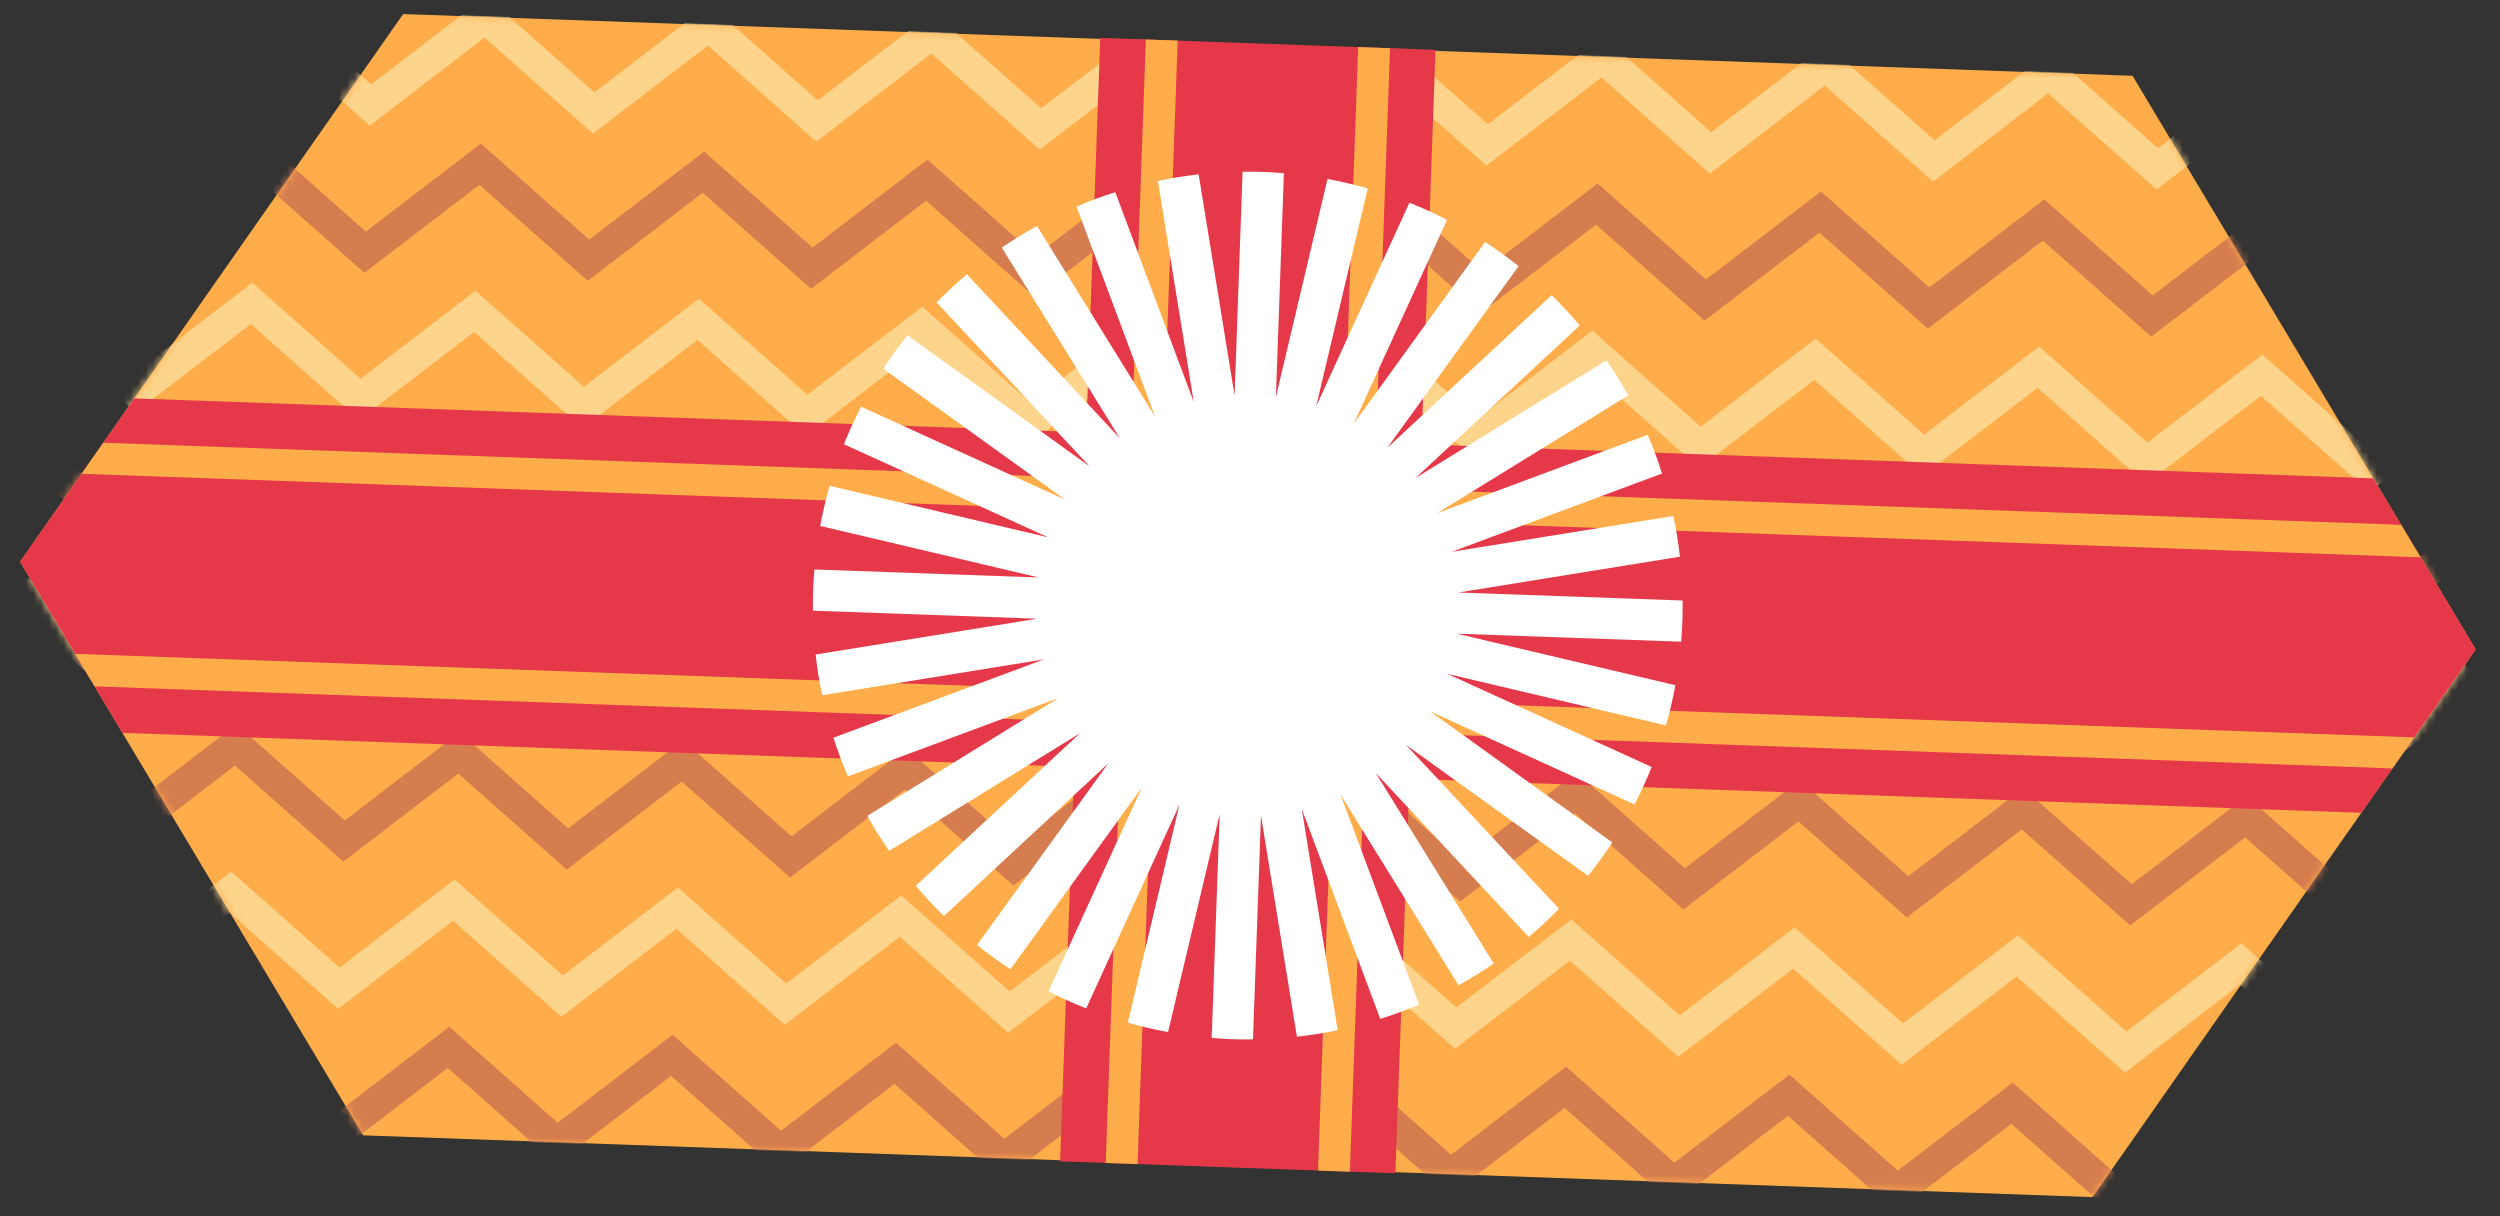
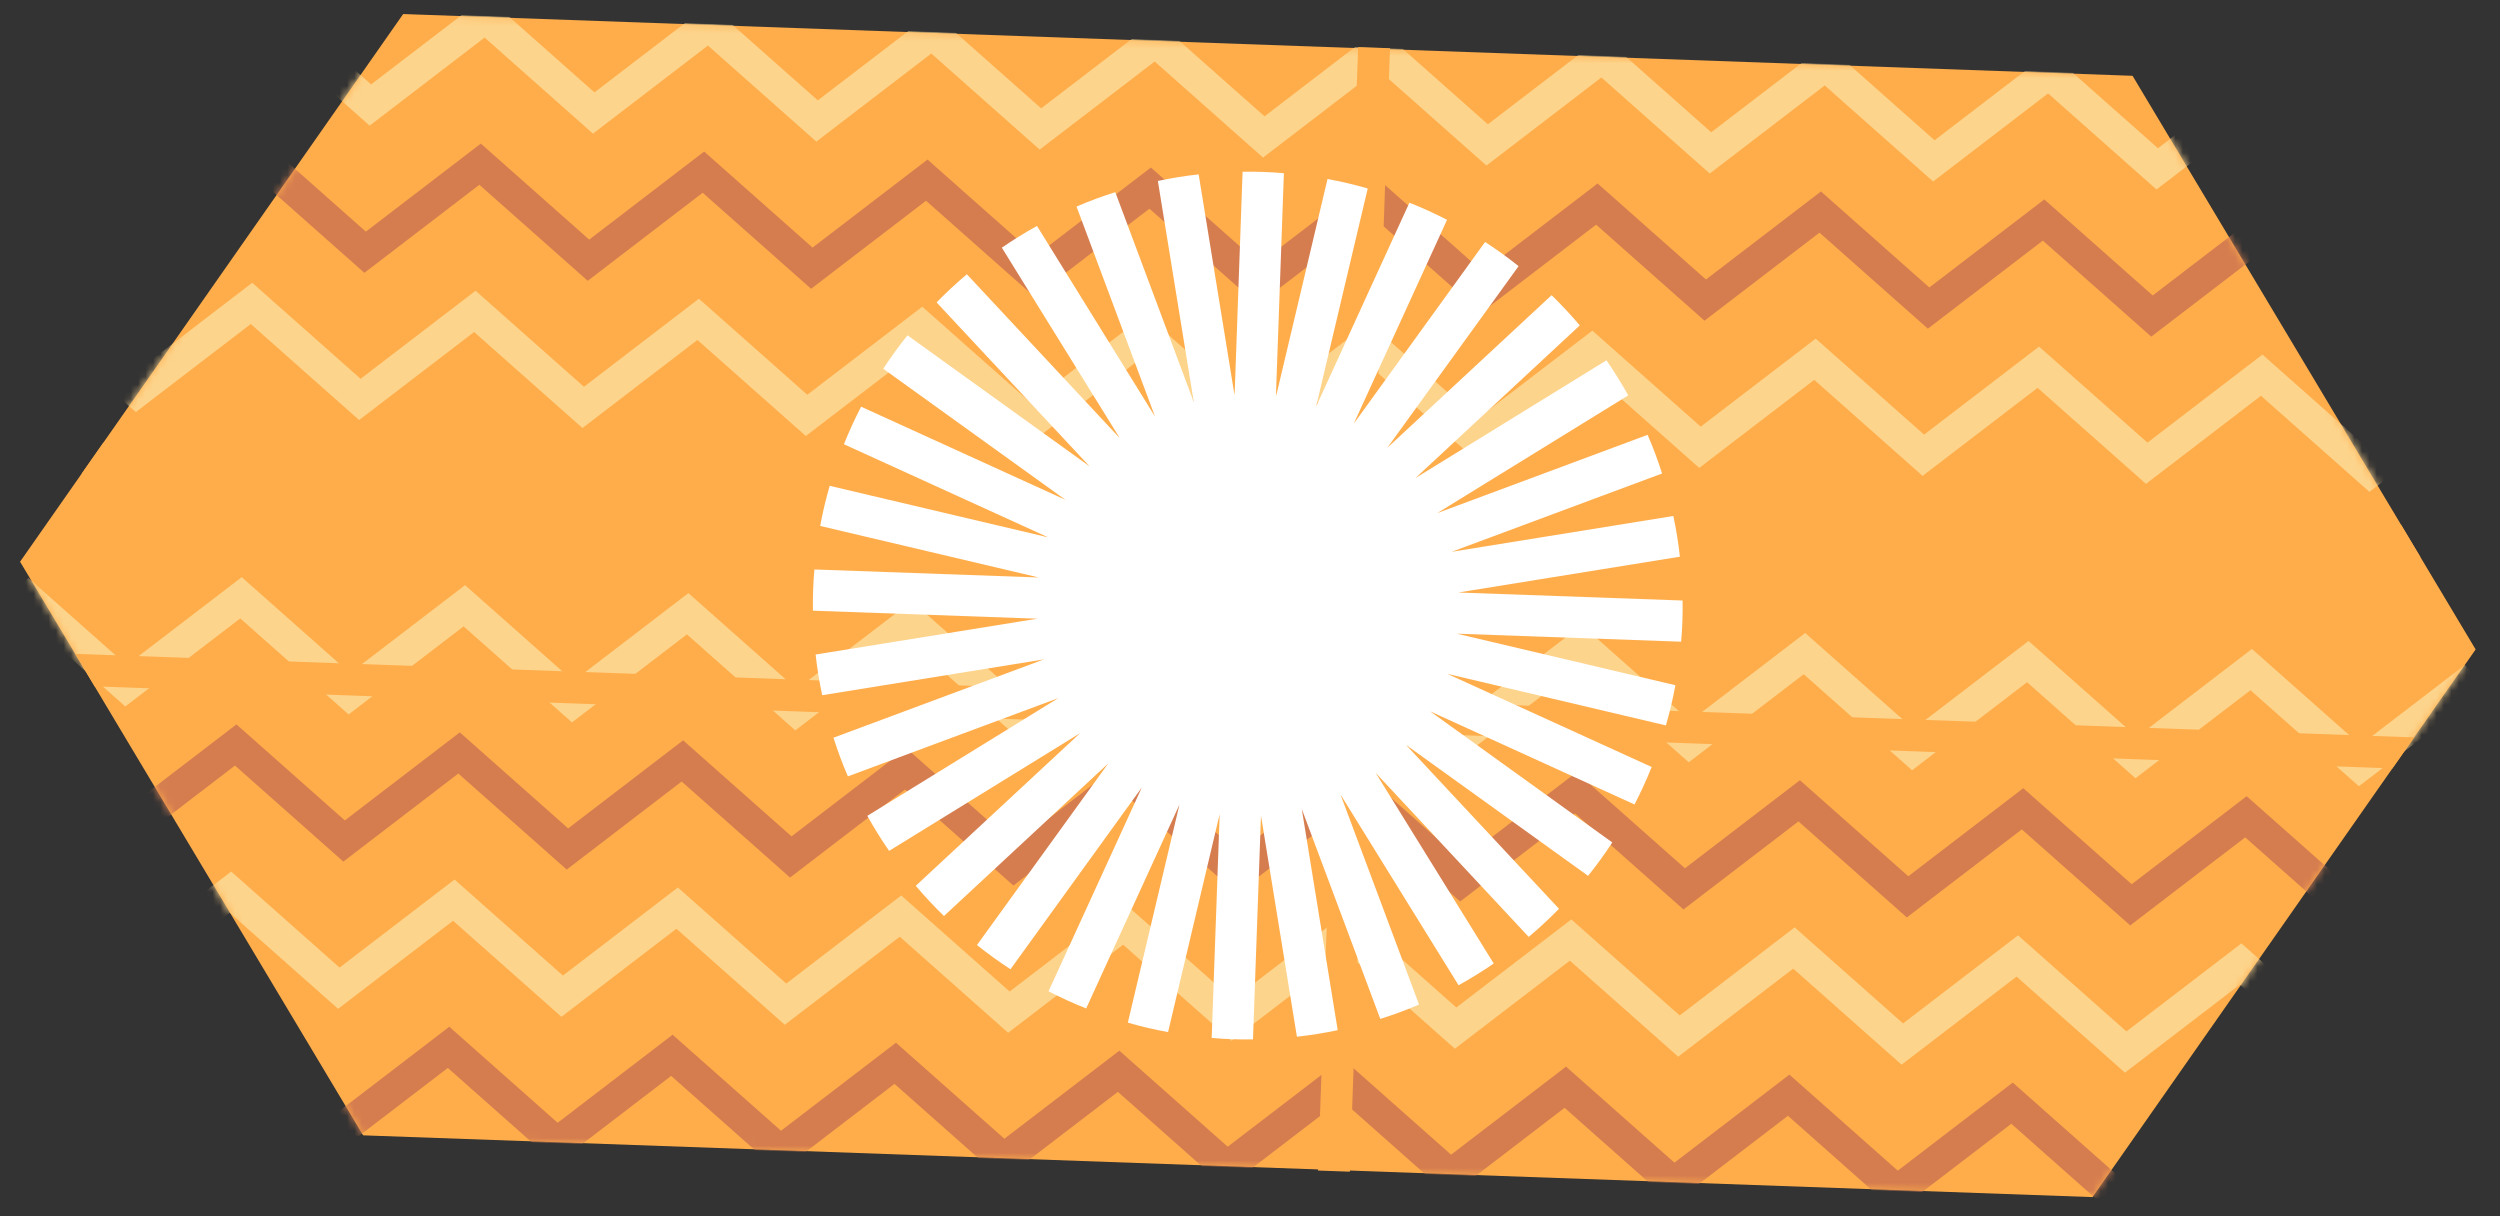
<svg xmlns="http://www.w3.org/2000/svg" width="335" height="163" viewBox="0 0 335 163" fill="none">
  <rect x="0" y="0" width="335" height="163" fill="#333333" stroke="none" />
  <g clip-path="url(#clip0_36_5657)">
    <path d="M331.736 87.025L323.489 98.812L320.579 102.972L316.417 108.919L280.397 160.412L48.657 152.135L16.402 98.204L12.68 91.975L10.074 87.618L2.689 75.272L10.931 63.49L13.841 59.33L17.999 53.382L54.024 1.881L285.763 10.158L318.022 64.098L321.75 70.327L324.356 74.684L331.736 87.025Z" fill="#FFAD4A" />
    <mask id="mask0_36_5657" style="mask-type:luminance" maskUnits="userSpaceOnUse" x="2" y="1" width="330" height="160">
      <path d="M331.736 87.025L323.489 98.812L320.579 102.972L316.417 108.919L280.397 160.412L48.657 152.135L16.402 98.204L12.68 91.975L10.074 87.618L2.689 75.272L10.931 63.49L13.841 59.33L17.999 53.382L54.024 1.881L285.763 10.158L318.022 64.098L321.75 70.327L324.356 74.684L331.736 87.025Z" fill="white" />
    </mask>
    <g mask="url(#mask0_36_5657)">
      <path d="M49.531 16.838L35.009 3.966L19.606 15.77L3.762 1.729L6.6 -1.456L19.804 10.244L35.206 -1.555L49.728 11.312L65.136 -0.486L79.658 12.381L95.061 0.582L109.587 13.45L124.99 1.651L139.516 14.519L154.924 2.721L169.446 15.588L184.853 3.79L199.375 16.657L214.783 4.858L229.305 17.726L244.712 5.927L259.234 18.795L274.641 6.996L289.168 19.864L304.575 8.066L319.107 20.934L333.116 10.206L335.72 13.585L318.909 26.46L304.378 13.587L288.971 25.39L274.444 12.518L259.037 24.321L244.515 11.449L229.107 23.252L214.586 10.38L199.182 22.183L184.656 9.311L169.248 21.114L154.727 8.242L139.319 20.045L124.793 7.173L109.39 18.976L94.863 6.104L79.46 17.907L64.939 5.035L49.531 16.838Z" fill="#FDD48C" />
      <path d="M48.827 36.56L34.305 23.692L18.902 35.491L3.058 21.455L5.896 18.27L19.099 29.97L34.502 18.171L49.024 31.038L64.432 19.24L78.954 32.108L94.356 20.308L108.883 33.176L124.286 21.378L138.812 34.245L154.22 22.447L168.742 35.314L184.149 23.516L198.671 36.383L214.079 24.585L228.601 37.452L244.008 25.654L258.53 38.521L273.937 26.723L288.464 39.59L303.871 27.792L318.403 40.66L332.412 29.932L335.016 33.311L318.205 46.181L303.674 33.313L288.267 45.112L273.74 32.244L258.333 44.043L243.811 31.175L228.403 42.974L213.881 30.106L198.479 41.905L183.952 29.037L168.545 40.836L154.023 27.968L138.615 39.767L124.089 26.899L108.686 38.698L94.159 25.83L78.756 37.629L64.234 24.761L48.827 36.56Z" fill="#D57D4F" />
      <path d="M48.123 56.286L33.601 43.418L18.198 55.217L2.353 41.181L5.192 37.992L18.395 49.691L33.798 37.892L48.32 50.76L63.728 38.961L78.249 51.829L93.652 40.03L108.179 52.898L123.582 41.099L138.108 53.967L153.516 42.168L168.038 55.036L183.445 43.237L197.967 56.105L213.375 44.306L227.896 57.173L243.304 45.375L257.826 58.242L273.233 46.444L287.76 59.312L303.167 47.513L317.698 60.381L331.708 49.654L334.311 53.037L317.501 65.907L302.97 53.034L287.562 64.838L273.036 51.97L257.628 63.769L243.107 50.901L227.699 62.7L213.177 49.832L197.774 61.631L183.248 48.763L167.84 60.562L153.318 47.694L137.911 59.493L123.384 46.625L107.982 58.424L93.455 45.556L78.052 57.355L63.53 44.487L48.123 56.286Z" fill="#FDD48C" />
-       <path d="M47.418 76.007L32.896 63.139L17.493 74.938L1.648 60.902L4.487 57.718L17.69 69.417L33.093 57.618L47.615 70.486L63.023 58.687L77.544 71.555L92.947 59.756L107.474 72.624L122.877 60.825L137.403 73.693L152.811 61.894L167.333 74.762L182.74 62.963L197.262 75.831L212.669 64.032L227.191 76.9L242.599 65.101L257.121 77.969L272.528 66.17L287.055 79.038L302.462 67.239L316.993 80.107L331.003 69.38L333.606 72.758L316.796 85.629L302.265 72.76L286.858 84.559L272.331 71.691L256.923 83.49L242.402 70.622L226.994 82.421L212.472 69.553L197.069 81.352L182.543 68.484L167.135 80.283L152.613 67.415L137.206 79.214L122.679 66.346L107.277 78.145L92.75 65.277L77.347 77.076L62.825 64.208L47.418 76.007Z" fill="#D57D4F" />
      <path d="M46.714 95.734L32.192 82.866L16.789 94.665L0.944 80.628L3.782 77.439L16.986 89.139L32.389 77.34L46.911 90.207L62.318 78.409L76.84 91.276L92.243 79.477L106.77 92.345L122.173 80.546L136.699 93.414L152.107 81.616L166.628 94.483L182.036 82.684L196.558 95.552L211.965 83.754L226.487 96.621L241.895 84.823L256.417 97.69L271.824 85.891L286.35 98.764L301.758 86.961L316.289 99.833L330.299 89.101L332.902 92.485L316.092 105.355L301.561 92.487L286.153 104.285L271.627 91.418L256.219 103.216L241.697 90.349L226.29 102.147L211.768 89.28L196.365 101.079L181.839 88.211L166.431 100.009L151.909 87.142L136.502 98.94L121.975 86.073L106.572 97.871L92.046 85.004L76.643 96.802L62.121 83.935L46.714 95.734Z" fill="#FDD48C" />
      <path d="M46.009 115.455L31.487 102.587L16.084 114.386L0.239 100.35L3.077 97.165L16.281 108.865L31.684 97.066L46.206 109.934L61.613 98.135L76.135 111.002L91.538 99.204L106.065 112.071L121.468 100.272L135.994 113.14L151.402 101.342L165.923 114.209L181.331 102.411L195.853 115.278L211.26 103.48L225.782 116.347L241.19 104.549L255.712 117.416L271.119 105.618L285.646 118.485L301.053 106.687L315.584 119.555L329.594 108.827L332.197 112.206L315.387 125.076L300.856 112.208L285.448 124.007L270.922 111.139L255.514 122.938L240.992 110.07L225.585 121.869L211.063 109.001L195.66 120.8L181.134 107.932L165.726 119.731L151.204 106.863L135.797 118.662L121.27 105.794L105.867 117.593L91.341 104.725L75.938 116.524L61.416 103.656L46.009 115.455Z" fill="#D57D4F" />
      <path d="M45.304 135.181L30.782 122.313L15.38 134.112L-0.465 120.076L2.373 116.887L15.577 128.59L30.98 116.787L45.502 129.659L60.909 117.856L75.431 130.728L90.834 118.925L105.36 131.797L120.763 119.994L135.29 132.866L150.697 121.063L165.219 133.935L180.627 122.132L195.148 135.004L210.556 123.201L225.078 136.073L240.486 124.27L255.007 137.142L270.415 125.339L284.941 138.211L300.349 126.412L314.88 139.281L328.889 128.549L331.493 131.932L314.683 144.802L300.152 131.934L284.744 143.733L270.218 130.865L254.81 142.664L240.288 129.796L224.881 141.595L210.359 128.727L194.956 140.526L180.429 127.658L165.022 139.457L150.5 126.589L135.093 138.388L120.566 125.52L105.163 137.319L90.637 124.451L75.234 136.25L60.712 123.382L45.304 135.181Z" fill="#FDD48C" />
      <path d="M44.6 154.902L30.079 142.034L14.676 153.833L-1.169 139.797L1.669 136.613L14.873 148.312L30.276 136.513L44.798 149.381L60.205 137.582L74.727 150.45L90.13 138.651L104.656 151.519L120.059 139.72L134.586 152.588L149.993 140.789L164.515 153.657L179.923 141.858L194.445 154.726L209.852 142.927L224.374 155.795L239.781 143.996L254.303 156.864L269.711 145.065L284.237 157.933L299.645 146.134L314.176 159.002L328.185 148.275L330.789 151.653L313.979 164.523L299.448 151.655L284.04 163.454L269.514 150.586L254.106 162.385L239.584 149.517L224.177 161.316L209.655 148.448L194.252 160.247L179.725 147.379L164.318 159.178L149.796 146.31L134.389 158.109L119.862 145.241L104.459 157.04L89.933 144.172L74.53 155.971L60.008 143.103L44.6 154.902Z" fill="#D57D4F" />
    </g>
-     <path d="M331.737 87.025L323.49 98.811L320.58 102.972L316.417 108.919L16.403 98.204L12.68 91.975L10.074 87.617L2.689 75.272L10.931 63.49L13.841 59.33L17.999 53.382L318.023 64.098L321.75 70.327L324.356 74.684L331.737 87.025Z" fill="#E53949" />
    <path d="M323.49 98.811L320.58 102.971L12.68 91.974L10.074 87.617L323.49 98.811Z" fill="#FFAD4A" />
    <path d="M324.356 74.684L10.931 63.49L13.841 59.33L321.75 70.327L324.356 74.684Z" fill="#FFAD4A" />
-     <path d="M186.981 157.223L192.358 6.678L147.434 5.074L142.057 155.618L186.981 157.223Z" fill="#E53949" />
    <path d="M186.261 6.461L181.992 6.308L176.615 156.853L180.884 157.005L186.261 6.461Z" fill="#FFAD4A" />
-     <path d="M157.809 5.444L153.541 5.292L148.164 155.837L152.432 155.989L157.809 5.444Z" fill="#FFAD4A" />
    <path d="M225.279 85.987L195.216 84.913L224.502 91.82C224.169 93.644 223.739 95.443 223.232 97.206L193.946 90.299L221.322 102.777C220.641 104.492 219.868 106.172 219.024 107.799L191.639 95.321L216.048 112.889C215.041 114.431 213.96 115.924 212.803 117.364L188.398 99.81L208.904 121.775C207.617 123.1 206.263 124.353 204.847 125.544L184.342 103.57L200.159 129.11C198.637 130.158 197.067 131.127 195.448 132.024L179.631 106.475L190.152 134.608C188.461 135.333 186.732 135.981 184.959 136.536L174.437 108.403L179.253 138.04C177.454 138.424 175.635 138.719 173.787 138.92L168.971 109.287L167.9 139.278C166.983 139.296 166.059 139.286 165.13 139.252C164.202 139.219 163.278 139.168 162.366 139.08L163.437 109.09L156.519 138.303C154.69 137.97 152.892 137.546 151.13 137.036L158.047 107.817L145.546 135.129C143.817 134.449 142.142 133.678 140.503 132.835L153.004 105.524L135.405 129.88C133.854 128.864 132.357 127.791 130.914 126.636L148.513 102.29L126.492 122.745C125.164 121.461 123.908 120.11 122.714 118.697L144.735 98.242L119.14 114.019C118.088 112.5 117.118 110.933 116.222 109.323L141.823 93.541L113.617 104.034C112.891 102.347 112.241 100.621 111.684 98.852L139.88 88.359L110.176 93.159C109.792 91.364 109.496 89.549 109.293 87.705L138.997 82.905L108.934 81.831C108.916 80.917 108.926 79.994 108.959 79.068C108.992 78.141 109.043 77.22 109.131 76.31L139.19 77.383L109.908 70.477C110.242 68.652 110.667 66.854 111.178 65.1L140.464 72.007L113.089 59.529C113.77 57.804 114.542 56.133 115.391 54.498L142.767 66.976L118.357 49.412C119.365 47.865 120.45 46.372 121.603 44.932L146.008 62.495L125.502 40.521C126.789 39.206 128.142 37.948 129.559 36.752L150.064 58.727L134.247 33.187C135.769 32.138 137.339 31.17 138.958 30.277L154.775 55.821L144.254 27.679C145.945 26.954 147.675 26.306 149.448 25.75L159.969 53.884L155.153 24.247C156.953 23.863 158.772 23.569 160.62 23.367L165.435 53.004L166.506 23.014C167.423 22.996 168.348 23.006 169.276 23.039C170.205 23.072 171.128 23.124 172.041 23.212L170.969 53.206L177.887 23.988C179.716 24.321 181.514 24.745 183.276 25.256L176.359 54.474L188.861 27.163C190.589 27.843 192.264 28.613 193.903 29.456L181.401 56.777L199.001 32.426C200.552 33.432 202.049 34.51 203.492 35.664L185.893 60.011L207.914 39.556C209.241 40.849 210.498 42.195 211.691 43.604L189.67 64.059L215.266 48.282C216.308 49.8 217.288 51.367 218.183 52.982L192.583 68.76L220.779 58.267C221.51 59.954 222.16 61.68 222.717 63.449L194.521 73.942L224.225 69.142C224.61 70.928 224.906 72.752 225.108 74.596L195.404 79.396L225.467 80.469C225.485 81.384 225.476 82.306 225.442 83.233C225.409 84.159 225.358 85.08 225.27 85.991L225.279 85.987Z" fill="white" />
  </g>
  <defs>
    <clipPath id="clip0_36_5657">
      <rect width="329.257" height="150.641" fill="white" transform="translate(5.377) rotate(2.046)" />
    </clipPath>
  </defs>
</svg>